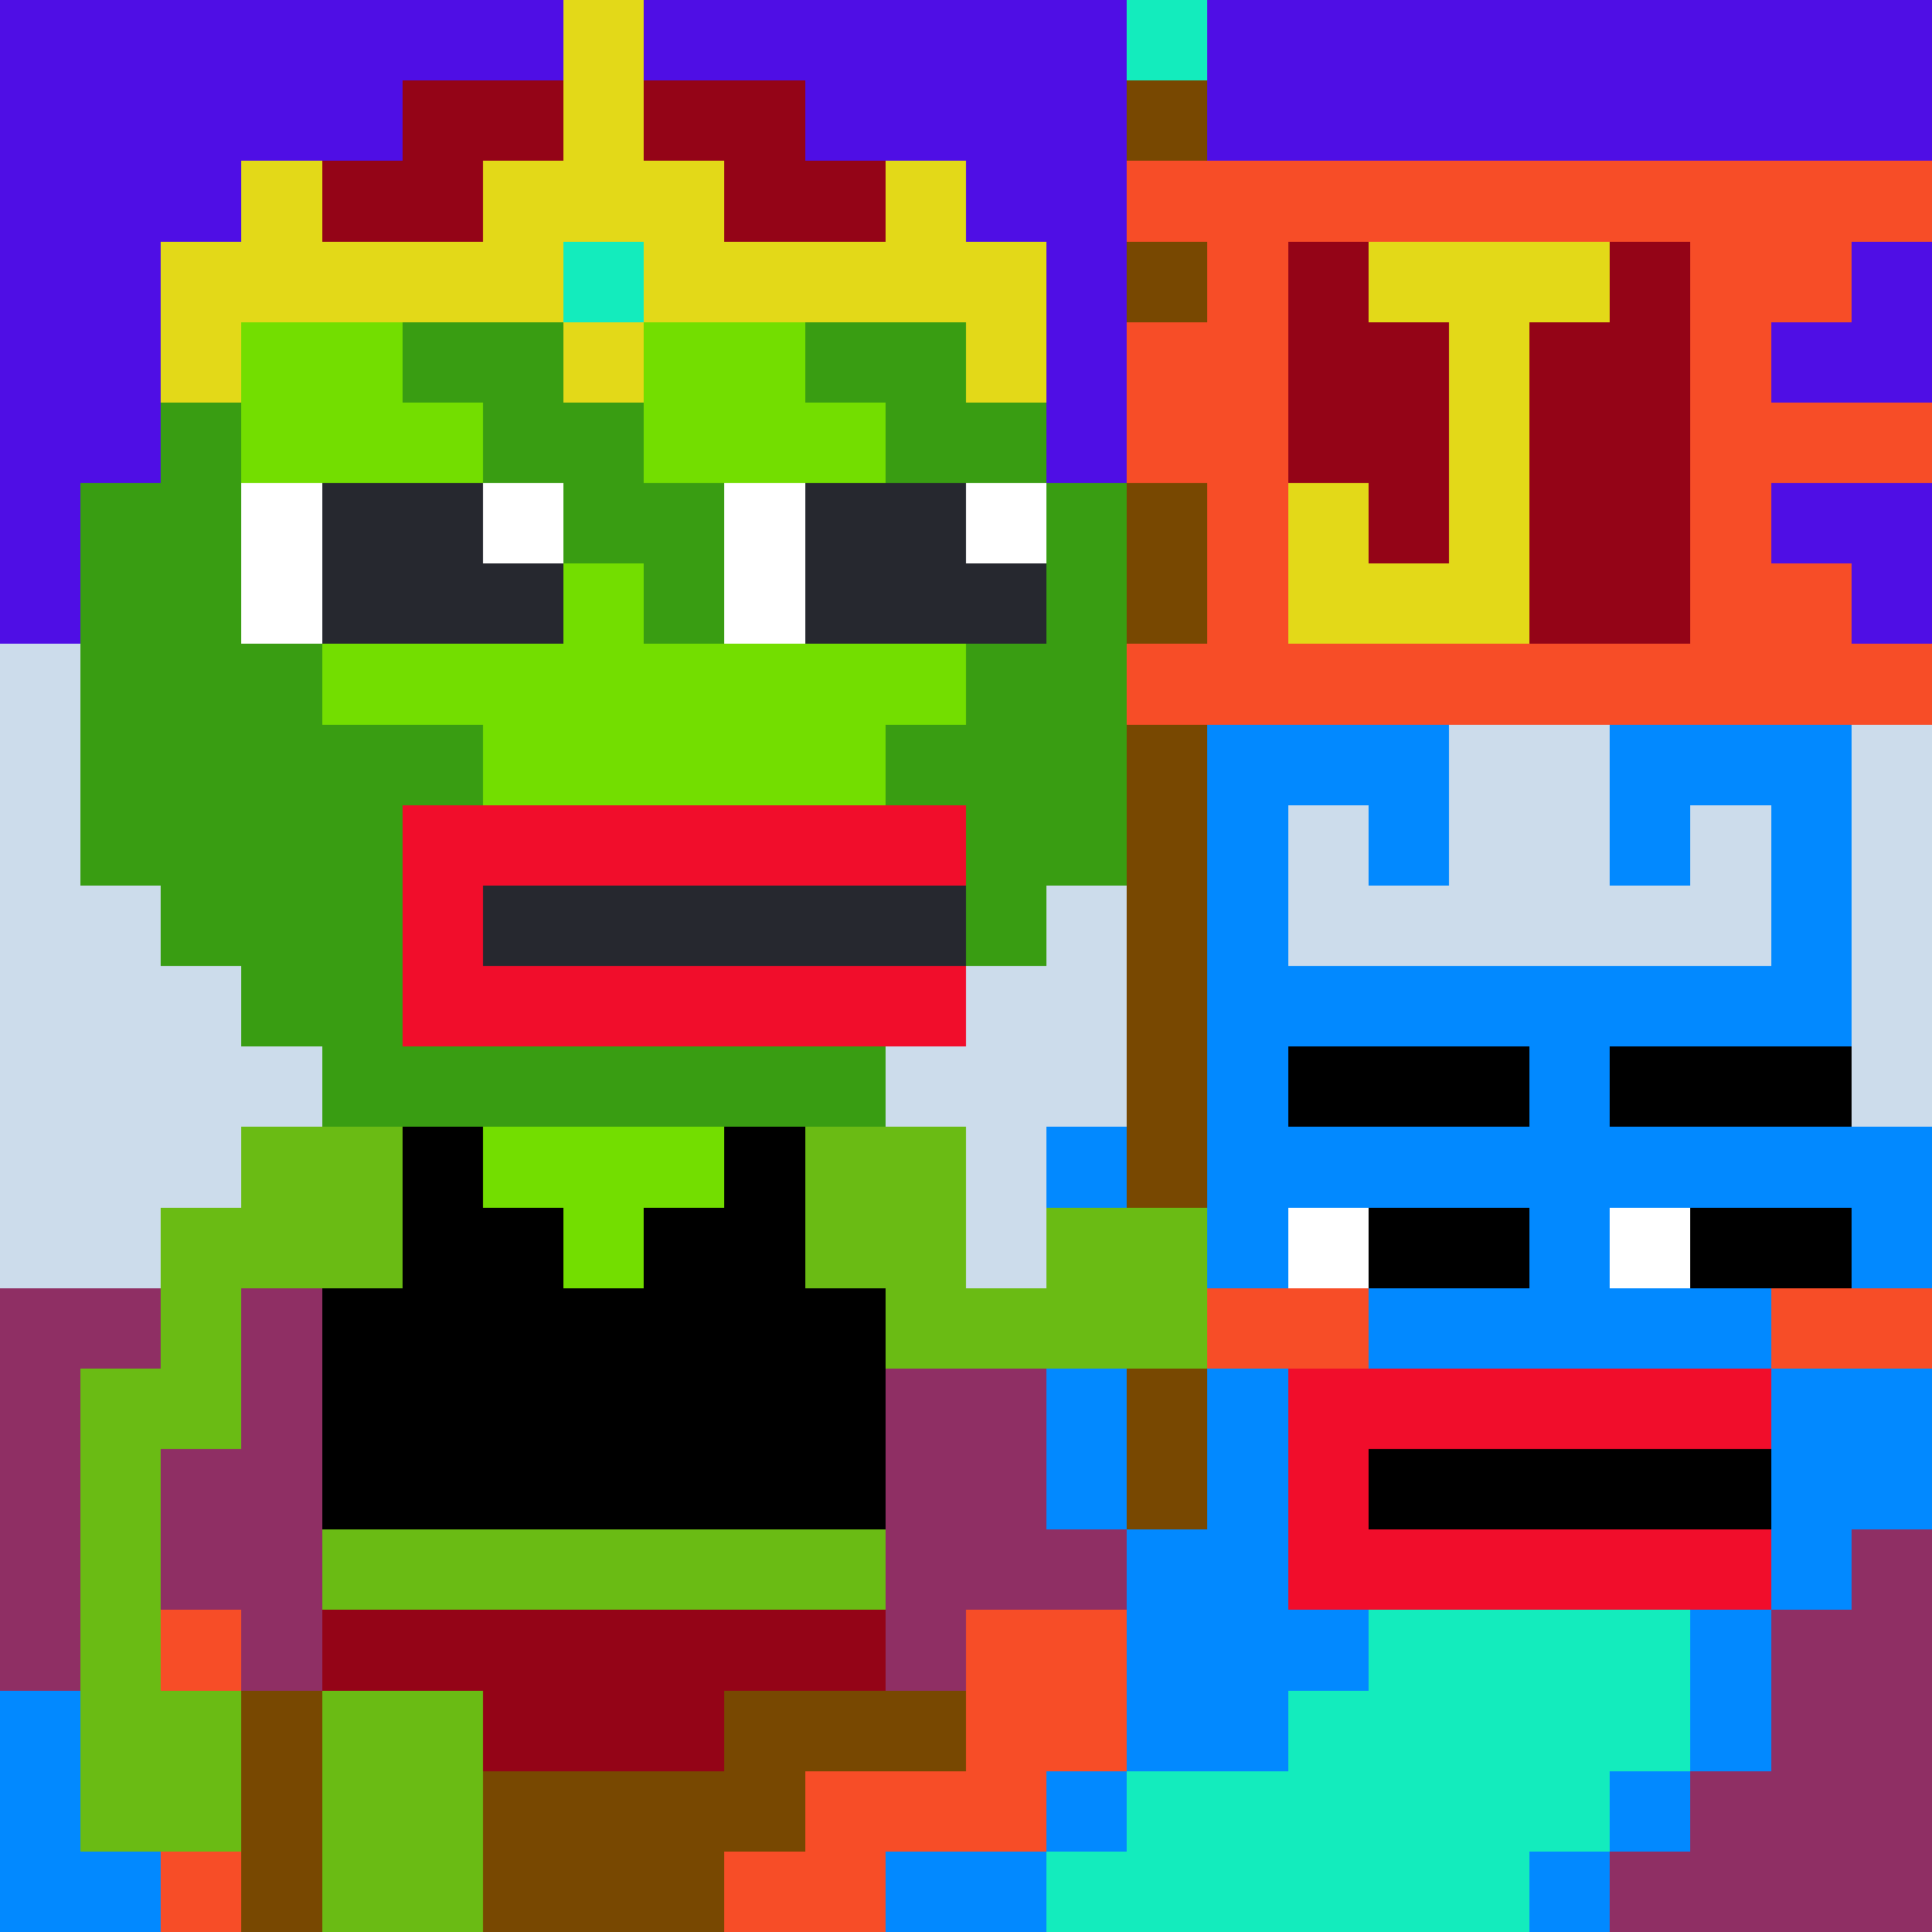
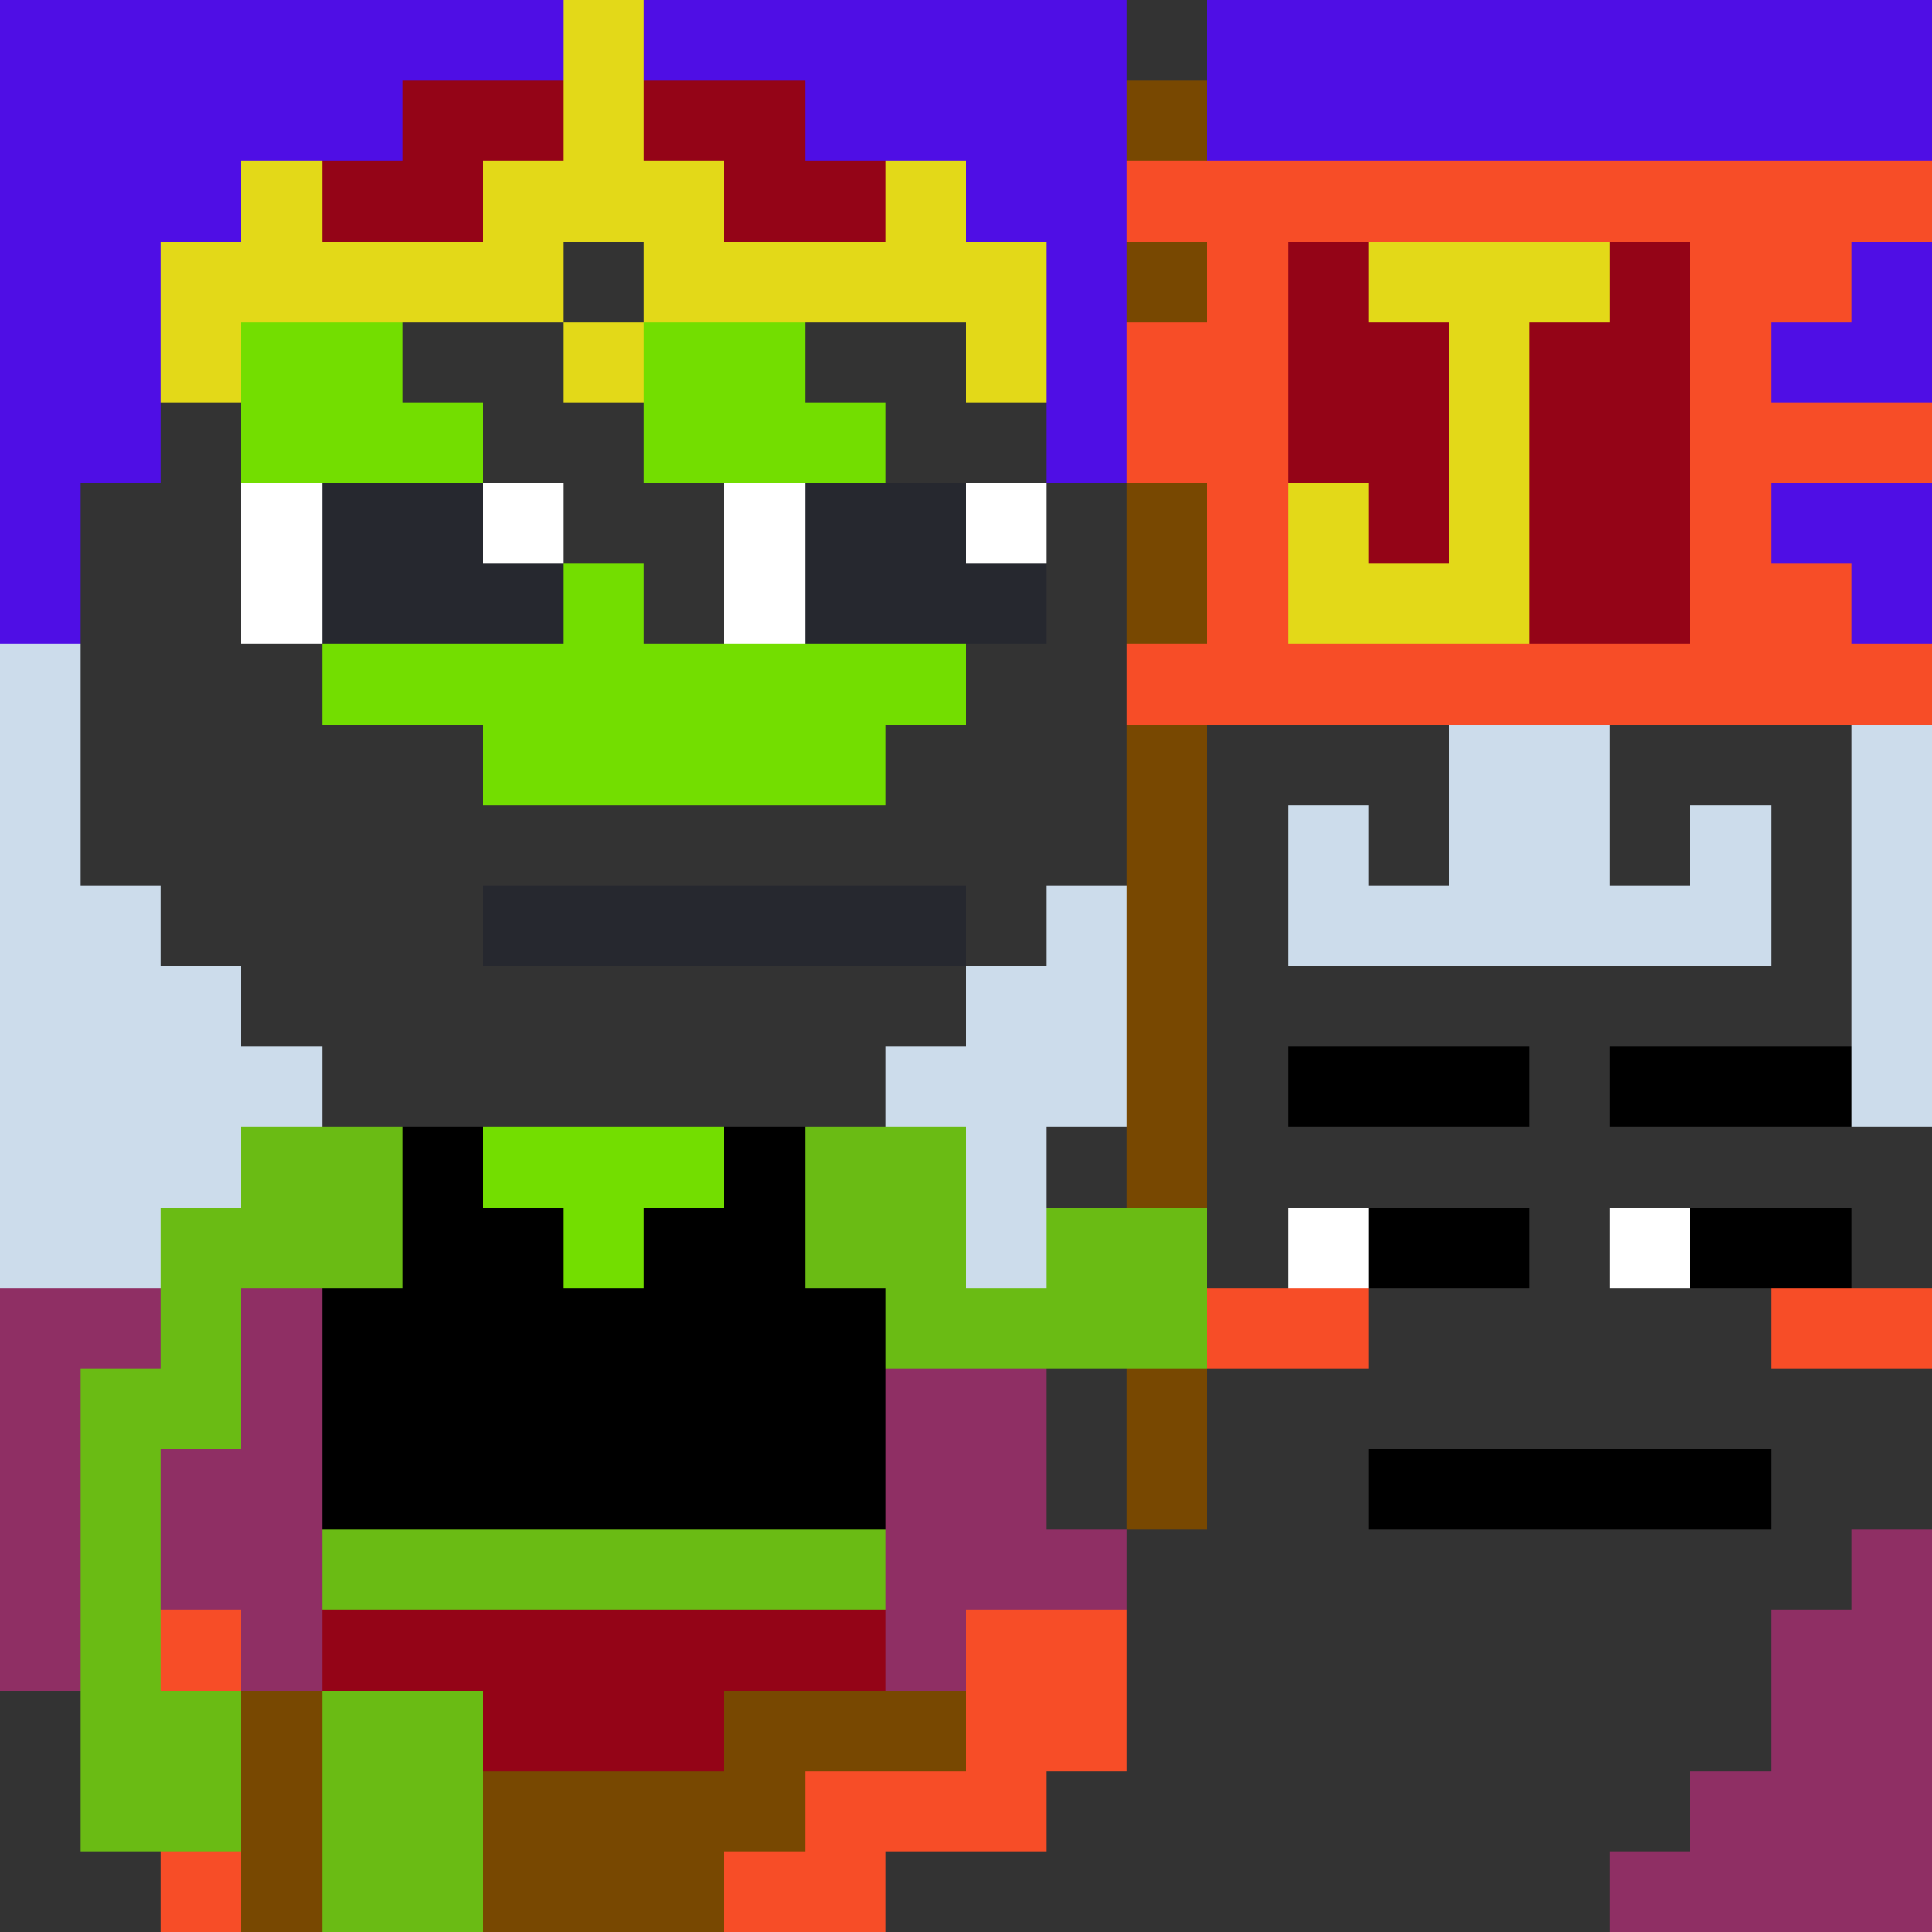
<svg xmlns="http://www.w3.org/2000/svg" viewBox="0 -0.5 24 23.999" width="960" height="960" preserveAspectRatio="none" shape-rendering="crispEdges">
  <rect x="0" y="-0.5" width="24" height="23.999" fill="#333333" stroke="none" />
  <path stroke="#000000" d="M16 13h3M20 13h3M5 14h1M9 14h1M5 15h2M8 15h2M17 15h2M21 15h2M4 16h7M4 17h7M4 18h7M17 18h5" />
-   <path stroke="#0289ff" d="M15 9h3M20 9h3M15 10h1M17 10h1M20 10h1M22 10h1M15 11h1M22 11h1M15 12h8M15 13h1M19 13h1M13 14h1M15 14h9M15 15h1M19 15h1M23 15h1M17 16h5M13 17h1M15 17h1M22 17h2M13 18h1M15 18h1M22 18h2M14 19h2M22 19h1M14 20h3M21 20h1M0 21h1M14 21h2M21 21h1M0 22h1M13 22h1M20 22h1M0 23h2M11 23h2M19 23h1" />
-   <path stroke="#13ecbd" d="M14 0h1M7 3h1M17 20h4M16 21h5M14 22h6M13 23h6" />
  <path stroke="#26282f" d="M4 6h2M10 6h2M4 7h3M10 7h3M6 11h6" />
-   <path stroke="#399d12" d="M5 4h2M10 4h2M2 5h1M6 5h2M11 5h2M1 6h2M7 6h2M13 6h1M1 7h2M8 7h1M13 7h1M1 8h3M12 8h2M1 9h5M11 9h3M1 10h4M12 10h2M2 11h3M12 11h1M3 12h2M4 13h7" />
  <path stroke="#4f0ee5" d="M0 0h7M8 0h6M15 0h9M0 1h5M10 1h4M15 1h9M0 2h3M12 2h2M0 3h2M13 3h1M23 3h1M0 4h2M13 4h1M22 4h2M0 5h2M13 5h1M0 6h1M22 6h2M0 7h1M23 7h1" />
  <path stroke="#6abb14" d="M3 14h2M10 14h2M2 15h3M10 15h2M13 15h2M2 16h1M11 16h4M1 17h2M1 18h1M1 19h1M4 19h7M1 20h1M1 21h2M4 21h2M1 22h2M4 22h2M4 23h2" />
  <path stroke="#73de00" d="M3 4h2M8 4h2M3 5h3M8 5h3M7 7h1M4 8h8M6 9h5M6 14h3M7 15h1" />
  <path stroke="#784801" d="M14 1h1M14 3h1M14 6h1M14 7h1M14 9h1M14 10h1M14 11h1M14 12h1M14 13h1M14 14h1M14 17h1M14 18h1M3 21h1M9 21h3M3 22h1M6 22h4M3 23h1M6 23h3" />
  <path stroke="#8f2f64" d="M0 16h2M3 16h1M0 17h1M3 17h1M11 17h2M0 18h1M2 18h2M11 18h2M0 19h1M2 19h2M11 19h3M23 19h1M0 20h1M3 20h1M11 20h1M22 20h2M22 21h2M21 22h3M20 23h4" />
  <path stroke="#940417" d="M5 1h2M8 1h2M4 2h2M9 2h2M16 3h1M20 3h1M16 4h2M19 4h2M16 5h2M19 5h2M17 6h1M19 6h2M19 7h2M4 20h7M6 21h3" />
  <path stroke="#ccdceb" d="M0 8h1M0 9h1M18 9h2M23 9h1M0 10h1M16 10h1M18 10h2M21 10h1M23 10h1M0 11h2M13 11h1M16 11h6M23 11h1M0 12h3M12 12h2M23 12h1M0 13h4M11 13h3M23 13h1M0 14h3M12 14h1M0 15h2M12 15h1" />
  <path stroke="#e3d918" d="M7 0h1M7 1h1M3 2h1M6 2h3M11 2h1M2 3h5M8 3h5M17 3h3M2 4h1M7 4h1M12 4h1M18 4h1M18 5h1M16 6h1M18 6h1M16 7h3" />
-   <path stroke="#f10d2b" d="M5 10h7M5 11h1M5 12h7M16 17h6M16 18h1M16 19h6" />
  <path stroke="#f74d27" d="M14 2h10M15 3h1M21 3h2M14 4h2M21 4h1M14 5h2M21 5h3M15 6h1M21 6h1M15 7h1M21 7h2M14 8h10M15 16h2M22 16h2M2 20h1M12 20h2M12 21h2M10 22h3M2 23h1M9 23h2" />
  <path stroke="#ffffff" d="M3 6h1M6 6h1M9 6h1M12 6h1M3 7h1M9 7h1M16 15h1M20 15h1" />
</svg>